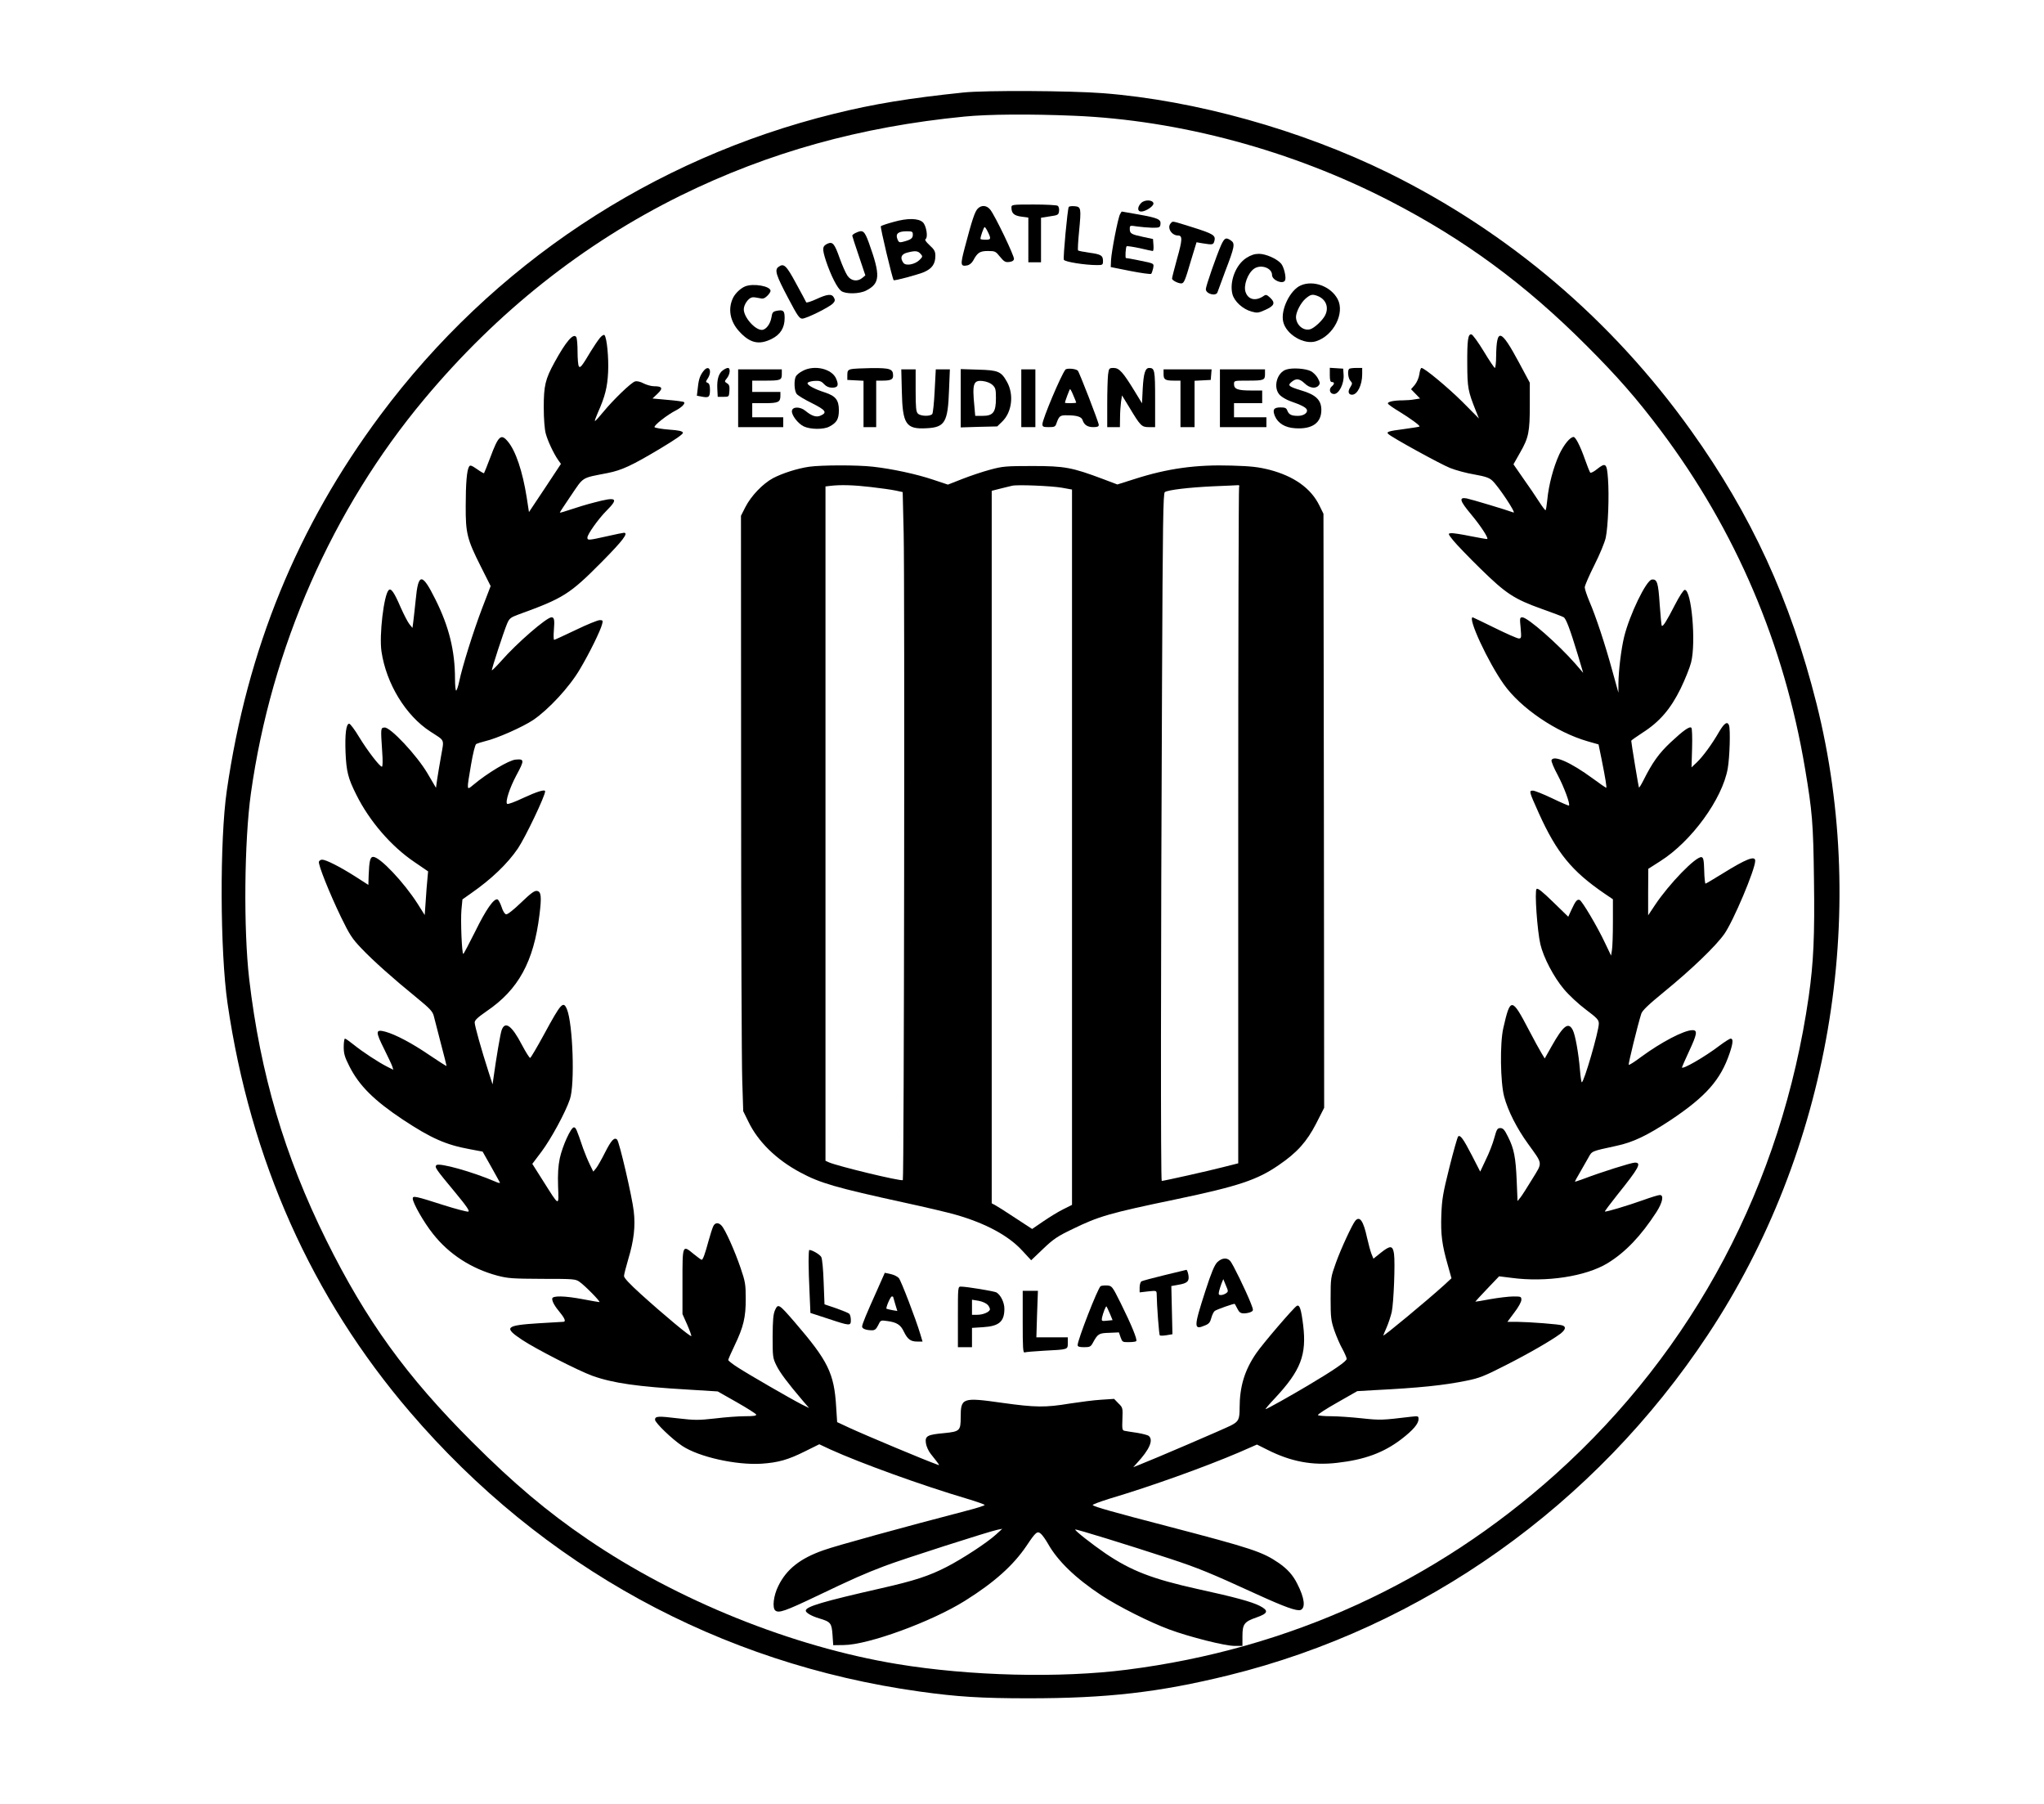
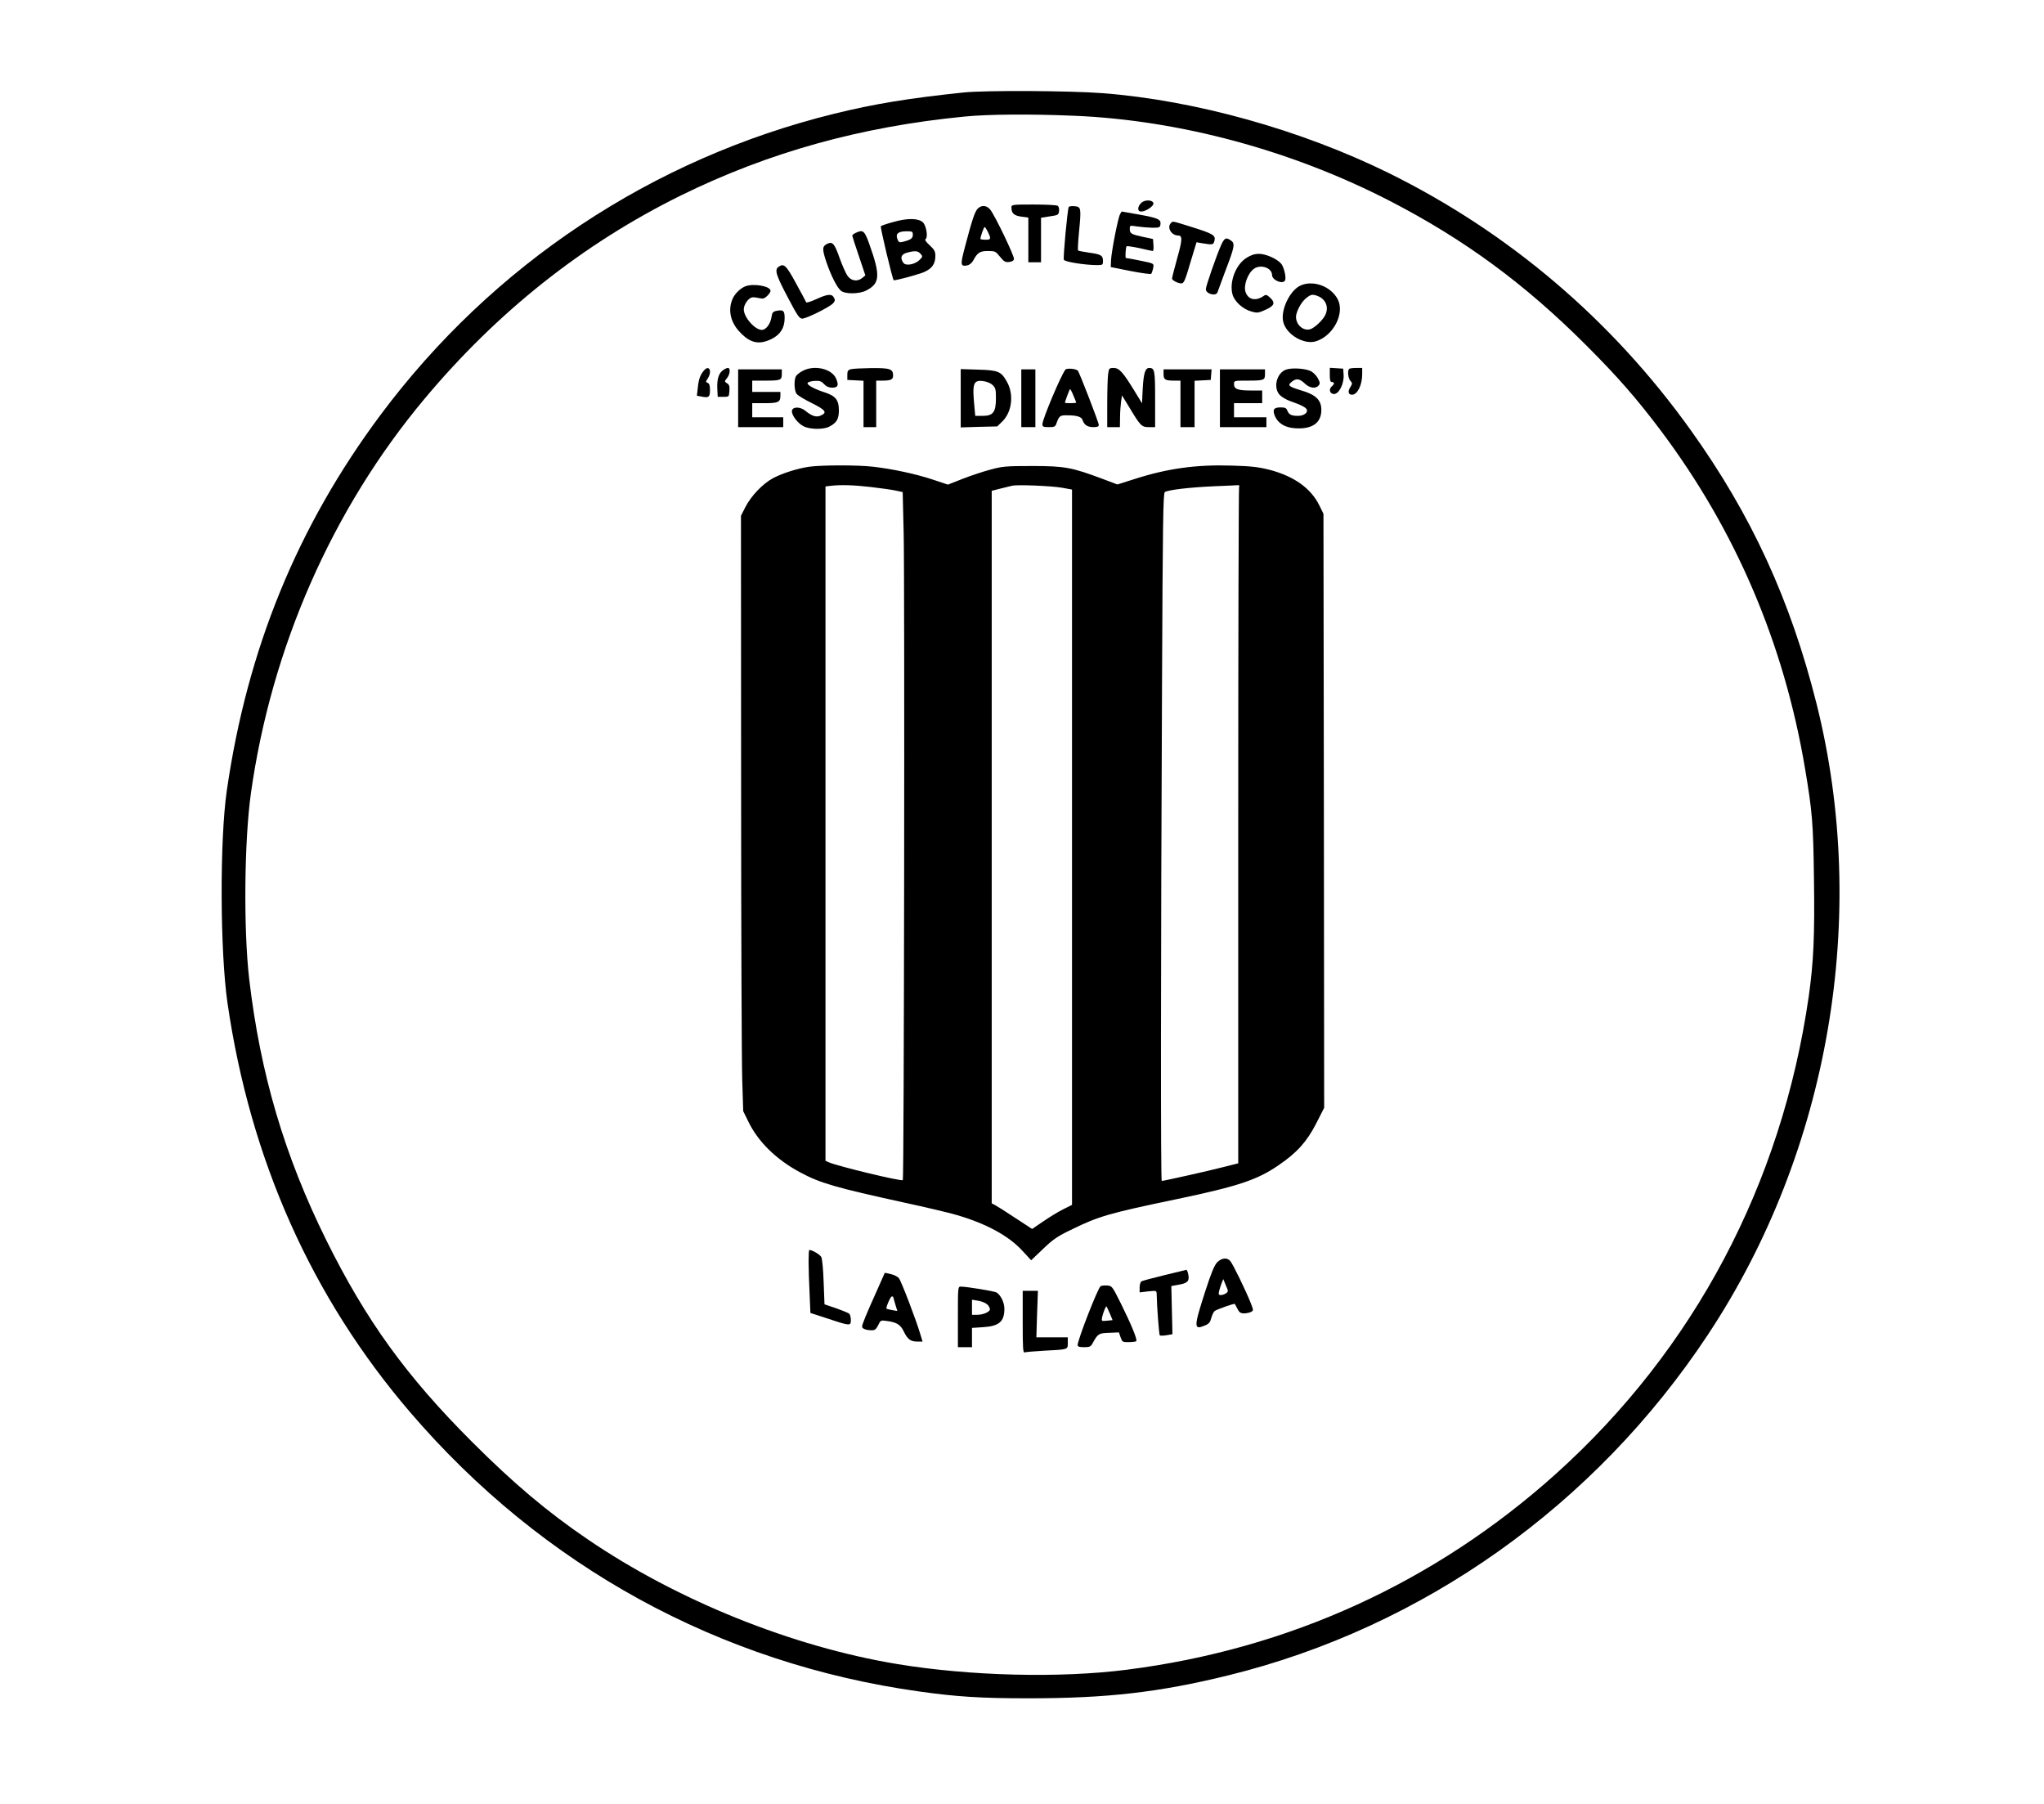
<svg xmlns="http://www.w3.org/2000/svg" version="1.0" width="1088pt" height="960pt" viewBox="0 0 1451 1280" preserveAspectRatio="xMidYMid meet">
  <g transform="translate(0,1280) scale(0.1,-0.1)" fill="#000000" stroke="none">
    <path d="M6840 12145 c-385 -40 -636 -81 -919 -151 -1291 -318 -2424 -1070 -3221 -2139 -589 -791 -945 -1661 -1090 -2665 -51 -352 -48 -1142 5 -1508 162 -1113 598 -2089 1296 -2903 938 -1095 2197 -1785 3617 -1983 265 -37 435 -48 772 -48 560 0 927 42 1420 163 1382 340 2603 1206 3405 2419 861 1300 1148 2973 770 4478 -185 736 -463 1340 -891 1938 -561 785 -1293 1407 -2149 1829 -621 305 -1370 514 -2025 565 -233 18 -836 21 -990 5z m783 -165 c751 -31 1547 -246 2242 -604 531 -274 961 -590 1400 -1030 218 -218 357 -377 525 -601 531 -707 875 -1512 1024 -2400 51 -304 58 -384 63 -780 6 -408 -3 -594 -37 -835 -192 -1334 -814 -2507 -1796 -3390 -857 -769 -1894 -1243 -3044 -1389 -475 -61 -1115 -45 -1630 40 -746 123 -1563 452 -2199 886 -283 192 -526 397 -817 688 -469 468 -755 864 -1038 1435 -297 600 -468 1180 -547 1853 -41 353 -35 980 12 1317 145 1034 577 2017 1231 2799 518 620 1129 1104 1823 1446 621 305 1273 487 2010 559 169 17 470 19 778 6z" />
    <path d="M8101 11361 c-28 -28 -28 -61 0 -61 32 0 91 39 87 59 -5 25 -62 27 -87 2z" />
    <path d="M7180 11329 c0 -41 18 -58 70 -65 l50 -7 0 -158 0 -159 45 0 45 0 0 158 0 158 63 10 c58 8 62 11 65 38 2 16 -2 32 -10 37 -7 5 -84 9 -170 9 -153 0 -158 -1 -158 -21z" />
    <path d="M6941 11321 c-21 -21 -41 -82 -92 -276 -33 -125 -31 -136 18 -127 15 3 32 17 42 35 30 56 47 67 104 67 51 0 55 -2 86 -41 28 -34 38 -40 64 -37 21 2 33 9 35 21 4 20 -134 307 -168 350 -25 32 -62 35 -89 8z m72 -166 c24 -50 22 -55 -18 -55 -19 0 -35 3 -35 6 0 17 24 84 30 84 3 0 14 -16 23 -35z" />
    <path d="M7587 11333 c-9 -15 -41 -359 -35 -375 6 -15 150 -38 237 -38 38 0 41 2 41 29 0 39 -14 48 -98 59 -41 6 -76 13 -79 16 -3 3 0 63 7 133 16 168 15 177 -32 181 -20 2 -38 -1 -41 -5z" />
    <path d="M7951 11281 c-15 -27 -61 -266 -64 -326 l-2 -49 140 -28 c77 -15 143 -24 147 -20 4 4 10 22 14 39 6 30 4 32 -32 42 -33 8 -150 31 -161 31 -7 0 -2 79 5 84 4 2 46 -4 93 -14 46 -11 88 -20 92 -20 5 0 7 19 5 43 l-3 42 -70 15 c-85 18 -95 24 -95 57 0 25 1 25 53 17 28 -4 77 -8 107 -9 52 0 55 2 58 26 4 34 -19 44 -160 69 -61 11 -113 20 -114 20 -2 0 -8 -8 -13 -19z" />
    <path d="M6342 11226 c-45 -12 -85 -26 -89 -30 -6 -5 82 -374 91 -383 5 -6 172 39 217 58 56 25 79 58 79 115 0 31 -7 44 -41 75 -27 25 -36 39 -28 44 18 12 5 94 -19 118 -31 30 -109 32 -210 3z m138 -91 c0 -26 -15 -36 -75 -51 -20 -5 -27 -1 -35 22 -14 37 7 54 67 54 39 0 43 -2 43 -25z m54 -134 c17 -19 17 -21 -6 -44 -33 -33 -98 -45 -115 -21 -25 35 -16 61 25 72 57 15 77 14 96 -7z" />
    <path d="M8312 11218 c-30 -30 3 -88 51 -88 32 0 31 -30 -7 -164 -20 -72 -36 -136 -36 -142 0 -12 43 -34 65 -34 20 0 27 17 70 164 l39 128 40 -7 c76 -12 79 -12 87 17 10 39 -8 50 -157 97 -151 47 -137 44 -152 29z" />
    <path d="M6073 11148 c-13 -6 -23 -15 -23 -19 0 -4 21 -69 47 -145 l46 -137 -23 -19 c-35 -28 -80 -20 -105 18 -12 18 -36 72 -54 122 -37 105 -50 120 -87 104 -37 -18 -39 -35 -10 -124 35 -104 80 -192 108 -212 32 -23 129 -21 176 3 100 51 104 106 20 339 -32 88 -43 95 -95 70z" />
    <path d="M8669 11063 c-33 -74 -109 -292 -109 -314 0 -34 74 -53 83 -21 3 9 28 76 55 149 66 172 71 196 41 217 -36 25 -46 20 -70 -31z" />
    <path d="M8848 10971 c-76 -48 -122 -170 -99 -258 14 -52 74 -106 136 -123 40 -11 48 -10 99 13 64 29 71 50 31 87 -22 20 -29 22 -43 12 -57 -40 -111 -29 -130 27 -16 47 16 134 60 165 48 34 128 6 128 -44 0 -38 80 -70 93 -37 9 23 -10 97 -29 118 -31 35 -109 69 -157 69 -30 0 -56 -8 -89 -29z" />
    <path d="M5526 10907 c-29 -21 -17 -59 70 -223 64 -122 79 -144 99 -144 29 0 195 82 219 109 14 15 15 24 6 40 -15 29 -46 26 -126 -11 -37 -17 -69 -27 -71 -22 -2 5 -34 65 -72 134 -70 130 -87 145 -125 117z" />
    <path d="M9234 10776 c-76 -33 -144 -173 -125 -257 20 -91 149 -168 235 -139 123 40 204 199 152 298 -48 91 -172 137 -262 98z m119 -75 c60 -23 83 -82 53 -139 -19 -36 -75 -88 -104 -97 -50 -15 -102 31 -102 88 1 36 35 101 69 130 35 29 47 32 84 18z" />
    <path d="M5290 10769 c-32 -13 -68 -47 -85 -79 -39 -78 -24 -167 41 -239 77 -85 141 -100 232 -55 62 31 92 79 92 148 0 52 -9 60 -54 52 -30 -6 -34 -11 -40 -49 -8 -46 -39 -87 -68 -87 -49 0 -128 90 -128 146 0 34 33 81 60 85 8 2 30 -1 48 -5 28 -7 38 -4 58 15 13 12 24 29 24 36 0 34 -122 55 -180 32z" />
-     <path d="M4257 10401 c-14 -17 -42 -59 -63 -93 -63 -106 -76 -122 -85 -106 -5 7 -9 54 -9 103 0 50 -4 96 -9 104 -20 31 -73 -30 -155 -180 -65 -118 -76 -166 -76 -318 0 -82 6 -156 14 -186 14 -53 56 -142 88 -188 l20 -28 -113 -171 -114 -171 -16 104 c-29 184 -78 331 -134 397 -48 58 -67 41 -124 -112 -23 -60 -43 -111 -45 -113 -2 -2 -25 11 -50 29 -39 27 -49 30 -56 18 -16 -25 -24 -119 -24 -280 -1 -193 10 -236 106 -427 l71 -141 -61 -159 c-62 -163 -141 -414 -163 -522 -7 -33 -17 -61 -21 -61 -4 0 -8 37 -8 83 0 200 -43 373 -140 566 -94 189 -121 188 -139 -5 -6 -60 -14 -129 -17 -154 l-6 -45 -22 27 c-12 15 -39 68 -61 117 -47 109 -69 141 -86 124 -34 -34 -68 -320 -51 -435 34 -229 172 -455 346 -568 107 -70 99 -49 77 -175 -11 -60 -23 -136 -28 -167 l-8 -58 -60 102 c-75 128 -266 332 -306 326 -27 -3 -27 -2 -16 -170 5 -66 4 -108 -2 -108 -15 0 -101 111 -162 211 -31 52 -63 94 -70 94 -22 0 -31 -74 -26 -205 6 -135 18 -183 77 -300 93 -187 248 -366 411 -476 l98 -67 -5 -56 c-3 -31 -9 -100 -12 -155 l-7 -99 -49 78 c-98 154 -269 335 -317 335 -21 0 -28 -28 -32 -132 l-2 -67 -95 61 c-107 68 -206 118 -233 118 -10 0 -20 -6 -23 -14 -7 -19 74 -222 157 -394 61 -125 78 -152 146 -223 84 -88 223 -212 395 -352 88 -72 109 -94 117 -125 5 -20 28 -108 50 -194 23 -86 41 -159 41 -162 0 -3 -55 32 -123 78 -123 84 -239 145 -311 165 -72 19 -72 3 -7 -127 26 -53 52 -107 56 -120 l7 -23 -44 22 c-63 32 -174 105 -236 155 -30 24 -58 44 -63 44 -5 0 -9 -26 -9 -59 0 -48 7 -72 40 -137 69 -137 174 -242 380 -379 200 -132 305 -179 476 -210 l90 -17 60 -106 c32 -58 61 -109 63 -114 1 -5 -14 -2 -35 8 -160 69 -397 135 -416 116 -14 -14 -6 -26 132 -192 87 -105 107 -136 93 -138 -10 -1 -88 19 -173 46 -202 65 -220 68 -220 47 0 -31 79 -170 144 -251 113 -144 273 -247 456 -296 76 -20 109 -22 320 -23 225 0 236 -1 265 -22 41 -29 152 -143 140 -143 -6 0 -57 9 -115 20 -131 25 -220 27 -220 4 0 -21 17 -52 57 -100 35 -43 41 -64 21 -64 -7 0 -84 -5 -170 -10 -240 -15 -255 -29 -123 -117 97 -65 403 -221 500 -256 145 -52 320 -77 680 -98 l210 -13 134 -76 c74 -42 137 -82 139 -88 3 -9 -20 -12 -80 -12 -45 0 -141 -7 -213 -16 -118 -13 -142 -13 -263 1 -140 17 -162 16 -162 -10 0 -21 120 -137 192 -185 118 -79 383 -138 563 -127 120 8 190 28 310 88 l101 50 79 -37 c214 -97 647 -254 968 -349 70 -21 127 -41 127 -45 0 -4 -55 -22 -122 -39 -460 -120 -930 -249 -1022 -282 -166 -58 -263 -135 -321 -254 -34 -68 -44 -155 -21 -174 24 -20 69 -5 301 106 249 119 330 155 475 210 126 48 744 246 800 257 l35 7 -45 -41 c-65 -59 -235 -170 -349 -229 -126 -65 -232 -99 -461 -151 -418 -95 -540 -131 -540 -160 0 -15 42 -39 96 -55 81 -24 88 -33 94 -117 l5 -73 75 1 c173 1 624 166 860 314 208 130 343 251 437 390 66 99 77 108 103 85 11 -10 33 -41 49 -69 69 -123 195 -245 381 -368 121 -79 341 -190 482 -242 144 -53 393 -116 461 -116 l57 0 0 69 c0 86 13 103 100 133 83 29 88 48 23 82 -60 30 -177 62 -443 120 -320 71 -470 129 -652 252 -95 65 -221 164 -215 170 4 5 379 -111 666 -205 210 -69 292 -103 624 -255 195 -89 283 -121 310 -111 36 15 28 85 -24 186 -31 62 -69 104 -132 148 -116 79 -188 103 -792 261 -374 97 -515 137 -528 149 -4 4 50 24 120 46 290 86 677 225 918 328 l128 56 76 -38 c165 -83 317 -112 491 -92 197 22 332 72 458 168 83 64 122 109 122 143 0 22 -2 22 -57 16 -200 -24 -214 -25 -344 -11 -74 8 -173 15 -221 15 -48 0 -89 4 -92 8 -3 5 59 45 137 89 l142 81 120 7 c318 16 493 34 655 67 91 18 128 33 275 108 166 84 327 177 393 226 35 28 41 48 15 58 -21 9 -237 25 -325 26 l-67 0 49 66 c29 37 50 76 50 90 0 23 -3 24 -57 24 -32 0 -105 -9 -163 -19 -58 -11 -106 -19 -107 -18 0 1 37 42 84 91 l85 89 88 -11 c246 -33 527 10 682 104 127 78 236 192 347 363 44 69 54 121 24 121 -10 0 -63 -16 -118 -36 -115 -41 -266 -86 -272 -81 -2 2 38 55 88 118 155 193 174 229 125 229 -25 0 -243 -69 -358 -113 -38 -14 -68 -24 -68 -22 0 2 15 30 34 62 18 32 45 79 60 105 29 52 18 47 201 87 118 25 218 73 385 183 250 167 355 285 419 476 24 71 26 102 7 102 -7 0 -42 -22 -78 -49 -106 -81 -268 -174 -268 -155 0 3 23 54 50 113 58 124 62 151 25 151 -60 0 -222 -85 -365 -190 -45 -34 -84 -59 -88 -56 -4 5 62 276 89 362 7 23 50 64 161 155 194 158 368 325 429 412 64 91 219 458 219 519 0 39 -65 13 -234 -92 -62 -38 -115 -70 -119 -70 -3 0 -8 42 -9 92 -2 76 -6 93 -19 96 -39 7 -230 -189 -331 -341 l-48 -72 0 165 1 165 86 55 c221 140 440 441 478 657 14 79 20 278 9 307 -12 30 -33 16 -70 -46 -51 -89 -116 -177 -159 -218 l-37 -35 4 137 c2 75 0 140 -5 144 -12 13 -56 -18 -147 -103 -85 -80 -129 -142 -194 -271 -15 -30 -29 -52 -31 -50 -3 2 -55 318 -55 332 0 3 36 28 80 57 121 77 200 169 271 314 32 66 65 149 74 185 36 141 3 515 -45 515 -9 0 -38 -45 -70 -107 -59 -115 -85 -156 -93 -148 -3 3 -9 71 -15 152 -10 154 -18 181 -56 176 -40 -6 -157 -248 -196 -405 -21 -86 -40 -238 -41 -335 l0 -63 -43 155 c-51 187 -117 387 -163 493 -18 43 -33 88 -33 100 0 12 31 83 68 157 38 75 74 162 81 195 17 80 25 298 16 418 -8 112 -16 118 -80 67 -21 -17 -42 -27 -46 -23 -4 5 -22 49 -39 98 -32 91 -65 155 -79 155 -25 0 -69 -54 -102 -124 -42 -92 -75 -217 -85 -323 -4 -40 -9 -73 -13 -73 -3 0 -24 28 -46 62 -22 35 -72 108 -111 163 l-70 101 47 83 c61 106 69 147 69 339 l0 157 -76 142 c-130 242 -160 251 -163 46 0 -46 -5 -83 -9 -83 -4 0 -40 53 -79 118 -39 64 -78 118 -87 120 -25 5 -31 -40 -30 -213 1 -168 5 -189 62 -332 l21 -52 -117 118 c-105 104 -270 241 -291 241 -5 0 -12 -20 -15 -45 -4 -26 -18 -58 -33 -76 l-26 -30 32 -33 32 -33 -38 -6 c-21 -4 -59 -7 -84 -7 -63 0 -111 -10 -106 -23 2 -6 37 -31 79 -56 83 -51 151 -101 145 -107 -2 -2 -52 -10 -111 -18 -110 -14 -127 -20 -110 -35 22 -23 372 -215 438 -241 40 -16 117 -37 172 -46 78 -14 105 -23 127 -43 44 -40 174 -236 151 -227 -41 16 -301 94 -332 100 -57 10 -50 -16 32 -114 66 -79 124 -167 114 -174 -2 -2 -55 8 -118 20 -63 13 -126 23 -139 21 -23 -2 -23 -3 16 -52 22 -27 109 -118 194 -201 181 -177 238 -214 436 -285 76 -27 145 -53 153 -58 17 -9 45 -83 100 -264 l39 -131 -56 65 c-122 139 -338 329 -376 329 -18 0 -19 -6 -12 -75 6 -70 5 -75 -13 -75 -11 0 -88 34 -171 75 -84 41 -154 75 -156 75 -39 0 109 -319 221 -476 119 -168 372 -340 595 -404 l77 -22 21 -102 c28 -140 39 -206 33 -206 -2 0 -46 30 -96 67 -154 113 -277 168 -292 129 -3 -7 17 -56 45 -107 45 -86 89 -204 79 -215 -2 -2 -56 21 -118 51 -63 30 -125 55 -138 55 -29 0 -28 -4 42 -160 127 -281 234 -412 467 -571 l59 -40 0 -162 c0 -89 -3 -179 -7 -200 l-6 -38 -44 92 c-55 117 -162 296 -179 303 -18 7 -30 -8 -58 -69 l-23 -50 -107 104 c-79 77 -110 101 -118 93 -15 -15 5 -297 27 -392 22 -94 95 -234 168 -320 34 -41 104 -106 155 -144 81 -61 92 -73 92 -100 0 -53 -105 -416 -121 -416 -3 0 -9 39 -13 88 -10 119 -33 248 -51 283 -31 60 -67 32 -150 -115 l-49 -87 -23 38 c-13 21 -53 94 -89 163 -122 234 -132 235 -182 15 -25 -108 -21 -385 6 -487 27 -101 90 -225 169 -334 107 -149 105 -129 31 -250 -35 -57 -72 -116 -84 -131 l-21 -26 -6 144 c-7 167 -19 228 -62 313 -24 49 -35 61 -54 61 -21 0 -26 -8 -43 -70 -10 -38 -37 -108 -60 -154 l-40 -85 -58 113 c-62 120 -84 151 -99 136 -5 -6 -33 -104 -62 -220 -46 -184 -53 -226 -57 -337 -5 -139 5 -213 46 -356 l26 -93 -54 -50 c-123 -111 -430 -366 -430 -356 0 2 11 29 24 58 13 30 29 79 36 109 14 67 25 349 16 413 -9 60 -26 61 -95 6 l-51 -41 -14 34 c-7 18 -21 69 -31 113 -26 121 -52 159 -84 122 -23 -29 -101 -197 -137 -297 -37 -104 -38 -107 -38 -255 0 -137 3 -157 27 -228 15 -42 40 -101 57 -130 16 -30 30 -61 30 -70 0 -17 -91 -80 -275 -189 -126 -75 -292 -168 -301 -168 -3 0 26 35 66 77 184 197 227 308 201 520 -14 113 -25 147 -45 136 -22 -12 -243 -270 -288 -336 -83 -121 -118 -237 -118 -390 0 -81 -8 -95 -62 -123 -49 -25 -562 -245 -648 -278 l-45 -18 26 29 c89 96 119 164 84 193 -7 6 -45 16 -82 22 -37 5 -77 12 -88 14 -18 3 -20 10 -17 84 3 78 3 81 -28 111 l-31 32 -92 -6 c-51 -3 -150 -16 -222 -27 -174 -29 -245 -28 -481 5 -283 40 -294 36 -294 -104 0 -94 -7 -100 -117 -111 -120 -11 -137 -20 -130 -71 3 -22 18 -56 34 -76 69 -87 67 -84 46 -76 -87 31 -505 206 -624 261 l-86 40 -7 108 c-14 239 -58 327 -293 600 -114 132 -119 135 -141 87 -13 -30 -16 -70 -17 -188 0 -143 1 -152 27 -205 25 -51 79 -123 187 -250 l45 -52 -53 26 c-78 40 -376 212 -453 262 -38 24 -68 48 -68 53 0 5 20 51 45 103 63 131 80 201 79 333 0 100 -3 120 -37 219 -41 120 -108 270 -134 298 -22 25 -48 23 -60 -5 -6 -13 -21 -59 -33 -103 -25 -93 -40 -134 -49 -134 -3 0 -28 18 -55 40 -82 68 -81 69 -81 -195 l0 -230 33 -74 c18 -41 31 -78 30 -82 -3 -10 -192 147 -360 299 -77 70 -118 113 -118 127 0 11 14 64 30 119 40 133 52 233 39 342 -11 99 -102 491 -118 507 -19 19 -41 -3 -85 -90 -24 -48 -53 -99 -64 -113 l-20 -24 -24 49 c-14 28 -35 79 -48 115 -47 139 -52 150 -66 150 -21 0 -81 -132 -100 -220 -11 -53 -15 -111 -12 -199 5 -145 12 -148 -107 40 l-76 120 65 86 c68 91 171 280 202 373 36 105 21 535 -21 638 -26 62 -41 46 -161 -175 -50 -92 -95 -168 -100 -170 -5 -1 -31 40 -59 93 -72 138 -120 172 -144 103 -9 -26 -38 -196 -57 -334 l-7 -50 -29 90 c-51 158 -98 326 -98 349 0 17 21 36 84 80 226 153 335 351 376 686 16 128 12 164 -18 168 -18 3 -44 -17 -113 -83 -53 -51 -96 -85 -106 -83 -10 2 -23 23 -32 52 -9 27 -22 51 -29 54 -26 8 -82 -72 -158 -227 -44 -88 -82 -160 -85 -160 -10 -2 -20 237 -13 314 l7 73 61 43 c145 101 259 210 333 319 53 79 193 372 193 405 0 16 -58 -2 -153 -46 -61 -29 -112 -48 -117 -43 -14 15 19 115 65 201 59 109 59 119 -5 113 -47 -4 -200 -95 -302 -181 -46 -38 -46 -43 -14 145 14 82 29 142 37 147 8 4 36 13 64 20 82 19 263 99 340 150 109 74 258 234 332 361 67 112 147 275 158 321 6 24 4 27 -17 27 -14 0 -91 -31 -171 -70 -80 -38 -149 -70 -153 -70 -4 0 -5 30 -2 68 6 74 3 92 -17 92 -34 0 -246 -183 -356 -309 -35 -39 -65 -69 -67 -67 -4 5 84 274 108 331 16 37 24 44 81 65 320 116 363 143 592 374 149 151 191 206 156 206 -5 0 -60 -11 -121 -25 -130 -29 -138 -30 -138 -9 0 23 78 133 137 192 88 88 70 99 -88 57 -52 -13 -127 -36 -168 -50 -41 -14 -75 -24 -77 -22 -1 1 35 56 80 122 92 135 70 122 260 159 100 20 170 52 374 174 108 65 162 102 160 112 -3 11 -26 17 -97 22 -52 4 -99 12 -104 17 -10 10 90 89 154 121 39 21 65 47 55 57 -3 4 -55 11 -115 16 l-109 10 36 34 c41 39 34 53 -26 53 -18 0 -51 9 -73 20 -24 13 -48 18 -61 14 -28 -8 -155 -131 -224 -215 -31 -38 -58 -68 -61 -66 -2 2 8 29 21 59 51 114 68 181 73 288 5 102 -9 246 -26 263 -5 5 -20 -5 -34 -22z" />
    <path d="M4998 10173 c-27 -32 -38 -61 -44 -121 l-7 -59 37 -7 c48 -9 56 -3 56 49 0 30 -5 45 -16 49 -15 6 -15 8 0 31 33 51 11 100 -26 58z" />
    <path d="M5134 10175 c-32 -21 -45 -65 -42 -131 l3 -59 40 0 c40 0 40 0 43 42 2 33 -1 45 -17 54 -19 13 -19 13 0 37 22 28 26 72 6 72 -7 0 -22 -7 -33 -15z" />
    <path d="M5698 10169 c-21 -10 -42 -28 -48 -38 -15 -28 -12 -103 5 -125 8 -11 56 -40 107 -65 98 -49 112 -67 66 -88 -31 -16 -65 -5 -111 33 -36 30 -90 30 -95 1 -6 -29 42 -92 84 -112 47 -22 139 -23 180 -2 54 28 69 54 69 117 0 72 -23 101 -99 126 -75 24 -128 53 -123 67 2 7 24 13 48 15 37 2 49 -1 69 -23 16 -17 34 -25 57 -25 41 0 49 16 29 63 -29 71 -155 101 -238 56z" />
    <path d="M6040 10181 c-21 -6 -25 -13 -25 -41 l0 -35 58 -3 57 -3 0 -164 0 -165 45 0 45 0 0 165 0 165 44 0 c59 0 76 8 76 35 0 48 -21 55 -153 54 -67 -1 -133 -4 -147 -8z" />
    <path d="M7563 10178 c-31 -39 -163 -352 -163 -387 0 -18 6 -21 45 -21 41 0 47 3 55 28 19 52 25 57 76 56 69 0 102 -11 109 -34 11 -34 35 -50 76 -50 29 0 39 4 39 16 0 17 -138 374 -149 385 -14 14 -78 19 -88 7z m57 -184 c11 -25 20 -48 20 -50 0 -2 -18 -4 -40 -4 -22 0 -40 1 -40 3 0 10 33 97 36 97 3 0 14 -21 24 -46z" />
    <path d="M7866 10144 c-3 -26 -6 -120 -6 -210 l0 -164 45 0 45 0 1 68 c0 37 4 87 7 112 l7 45 49 -80 c82 -137 90 -145 142 -145 l44 0 0 198 c0 205 -3 222 -42 222 -28 0 -40 -37 -46 -147 l-5 -104 -53 87 c-82 134 -109 164 -148 164 -32 0 -34 -2 -40 -46z" />
    <path d="M9132 10179 c-69 -21 -97 -131 -46 -182 14 -14 47 -33 72 -42 83 -29 112 -45 119 -61 8 -23 -23 -44 -63 -44 -46 0 -64 9 -75 36 -7 20 -16 24 -49 24 -48 0 -58 -16 -40 -61 22 -52 73 -83 145 -87 120 -8 185 38 185 130 0 70 -39 108 -141 138 -92 28 -101 36 -70 61 32 27 56 24 93 -11 34 -33 78 -40 99 -14 11 13 10 21 -6 51 -10 19 -32 41 -49 50 -37 19 -130 26 -174 12z" />
    <path d="M9440 10141 c0 -39 4 -51 15 -51 19 0 19 -14 0 -30 -25 -20 -15 -55 15 -55 35 0 72 73 68 135 l-3 45 -47 3 -48 3 0 -50z" />
    <path d="M9577 10183 c-13 -12 -7 -67 9 -84 15 -17 15 -20 0 -45 -20 -30 -15 -54 12 -54 38 0 72 69 72 146 l0 44 -43 0 c-24 0 -47 -3 -50 -7z" />
    <path d="M5240 9975 l0 -205 160 0 160 0 0 35 0 35 -110 0 -110 0 0 50 0 50 88 0 c96 0 112 7 112 52 l0 28 -100 0 -100 0 0 40 0 40 89 0 c112 0 121 3 121 46 l0 34 -155 0 -155 0 0 -205z" />
-     <path d="M6402 10023 c5 -232 29 -269 174 -261 132 6 153 42 161 271 l6 147 -50 0 -50 0 -8 -152 c-4 -84 -12 -159 -17 -165 -15 -18 -83 -16 -102 3 -13 13 -16 42 -16 165 l0 149 -51 0 -51 0 4 -157z" />
    <path d="M6820 9975 l0 -207 129 4 130 3 35 34 c70 67 85 193 34 283 -41 73 -61 82 -203 86 l-125 4 0 -207z m226 94 c21 -20 24 -31 24 -94 0 -99 -20 -125 -94 -125 l-53 0 -6 68 c-16 161 -7 187 60 179 27 -3 54 -14 69 -28z" />
    <path d="M7250 9975 l0 -205 50 0 50 0 0 205 0 205 -50 0 -50 0 0 -205z" />
    <path d="M8260 10146 c0 -39 11 -46 76 -46 l44 0 0 -165 0 -165 50 0 50 0 0 165 0 164 58 3 57 3 3 38 3 37 -170 0 -171 0 0 -34z" />
    <path d="M8660 9975 l0 -205 165 0 165 0 0 35 0 35 -115 0 -115 0 0 50 0 50 100 0 100 0 0 45 0 45 -81 0 c-92 0 -119 10 -119 45 0 25 1 25 94 25 118 0 126 3 126 46 l0 34 -160 0 -160 0 0 -205z" />
    <path d="M5745 9489 c-84 -12 -190 -46 -257 -81 -73 -39 -157 -127 -197 -206 l-31 -61 1 -1893 c0 -1041 4 -1992 8 -2113 l7 -220 37 -75 c68 -141 197 -268 367 -359 143 -77 251 -108 745 -216 143 -31 305 -69 360 -85 213 -61 376 -149 474 -257 l61 -66 85 81 c72 69 103 90 208 140 186 91 261 113 737 212 439 92 575 137 727 242 131 89 200 167 266 295 l57 112 -2 2108 -3 2108 -29 59 c-60 122 -179 207 -353 253 -80 20 -130 26 -268 30 -254 8 -457 -20 -693 -96 l-120 -38 -103 39 c-219 82 -270 92 -499 92 -189 0 -213 -2 -301 -26 -53 -14 -142 -44 -198 -66 l-102 -40 -102 34 c-121 41 -295 78 -429 93 -113 13 -366 12 -453 0z m436 -144 c69 -8 148 -19 176 -25 l51 -11 7 -292 c8 -351 3 -4583 -6 -4591 -10 -11 -464 99 -525 126 l-24 11 0 2393 0 2393 33 4 c72 9 169 6 288 -8z m1357 -5 l72 -13 0 -2538 0 -2539 -62 -31 c-35 -17 -98 -56 -142 -86 l-79 -54 -121 79 c-66 44 -131 85 -143 91 l-23 12 0 2528 0 2529 63 16 c34 8 71 18 82 20 36 9 278 -1 353 -14z m1258 4 c-3 -9 -6 -1092 -6 -2407 l0 -2392 -107 -27 c-104 -27 -422 -98 -436 -98 -8 0 -7 1560 2 3523 5 1153 8 1359 20 1366 25 16 173 33 341 41 91 4 171 7 179 8 8 1 11 -4 7 -14z" />
    <path d="M5740 3848 c0 -46 3 -146 7 -224 l6 -141 126 -41 c156 -52 161 -52 161 -9 0 18 -5 38 -11 44 -6 6 -48 23 -93 39 l-83 28 -6 157 c-3 90 -10 166 -17 179 -10 18 -64 50 -85 50 -3 0 -5 -37 -5 -82z" />
    <path d="M8641 3843 c-20 -21 -42 -73 -84 -203 -84 -260 -84 -280 -4 -246 29 11 38 23 46 54 6 22 17 44 24 49 12 10 139 55 142 50 2 -1 10 -17 19 -34 13 -26 23 -33 47 -33 17 0 39 5 49 10 19 10 19 11 -1 63 -34 86 -128 280 -146 299 -23 26 -60 22 -92 -9z m63 -220 c-10 -7 -26 -13 -37 -13 -16 0 -18 5 -13 28 4 15 12 40 18 56 l12 29 18 -44 c18 -41 18 -44 2 -56z" />
    <path d="M8265 3751 c-83 -20 -156 -40 -163 -44 -6 -5 -12 -24 -12 -43 l0 -35 60 7 c58 6 60 6 61 -17 1 -85 17 -290 22 -295 3 -3 25 -3 48 1 l42 7 -4 171 -4 171 50 9 c65 11 79 25 71 71 -4 20 -10 35 -14 35 -4 -1 -75 -18 -157 -38z" />
    <path d="M6227 3646 c-77 -171 -107 -243 -107 -260 0 -15 29 -26 71 -26 19 0 29 8 43 36 17 36 18 36 62 30 69 -9 97 -26 120 -75 27 -55 48 -71 95 -71 l38 0 -16 53 c-30 102 -136 378 -152 397 -9 11 -35 24 -58 29 l-42 9 -54 -122z m113 -48 c0 -2 7 -25 15 -52 l15 -49 -36 6 c-20 4 -38 8 -41 10 -6 7 28 87 38 87 5 0 9 -1 9 -2z" />
    <path d="M7813 3673 c-20 -14 -163 -381 -163 -418 0 -11 12 -15 45 -15 41 0 48 3 63 31 35 64 42 69 116 71 l69 3 12 -35 c12 -33 14 -35 58 -34 26 0 50 3 53 7 10 9 -36 120 -110 269 -60 120 -62 123 -96 126 -19 1 -40 -1 -47 -5z m66 -195 l19 -46 -40 -4 c-38 -4 -39 -3 -35 22 8 35 27 84 32 79 2 -3 13 -25 24 -51z" />
    <path d="M6800 3455 l0 -215 50 0 50 0 0 69 0 68 78 5 c114 7 152 39 152 131 0 45 -27 99 -57 116 -19 9 -211 41 -252 41 -21 0 -21 -3 -21 -215z m213 84 c10 -12 16 -27 14 -33 -6 -18 -50 -36 -89 -36 l-38 0 0 54 0 53 48 -8 c28 -5 54 -18 65 -30z" />
    <path d="M7260 3419 c0 -186 2 -220 14 -216 8 3 70 8 138 12 172 9 168 7 168 55 l0 40 -111 0 -112 0 5 165 6 165 -54 0 -54 0 0 -221z" />
  </g>
</svg>